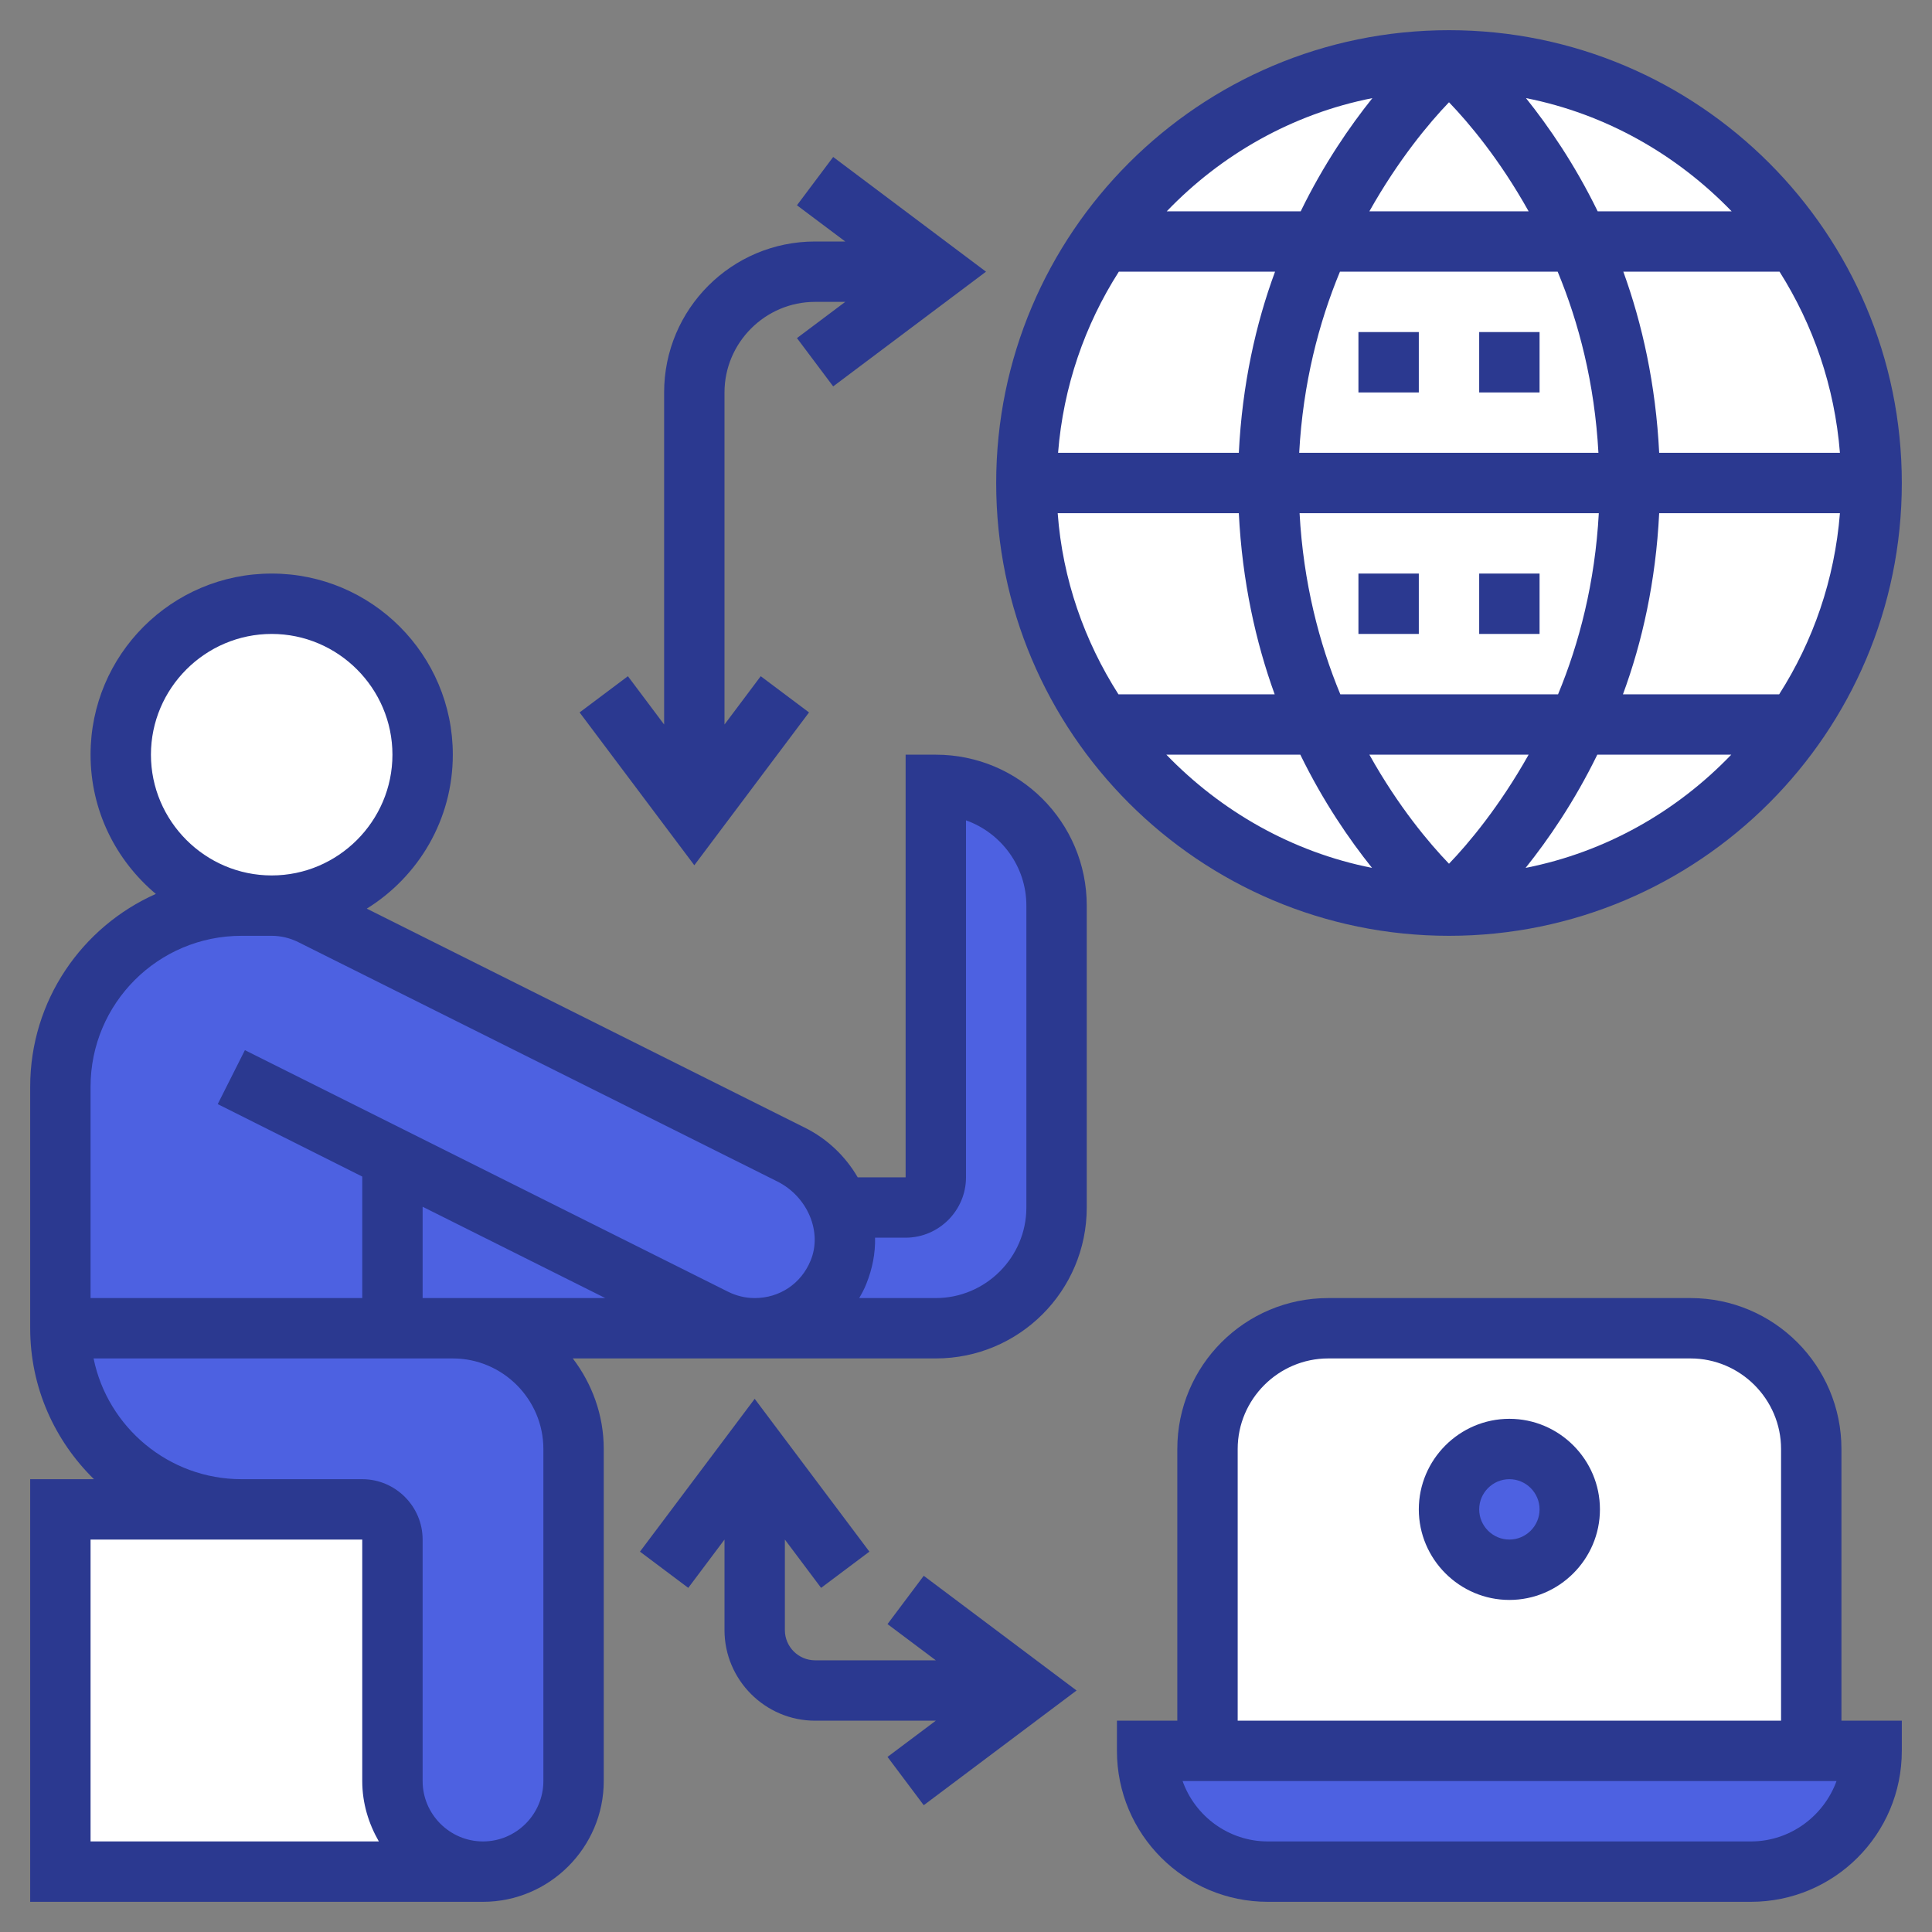
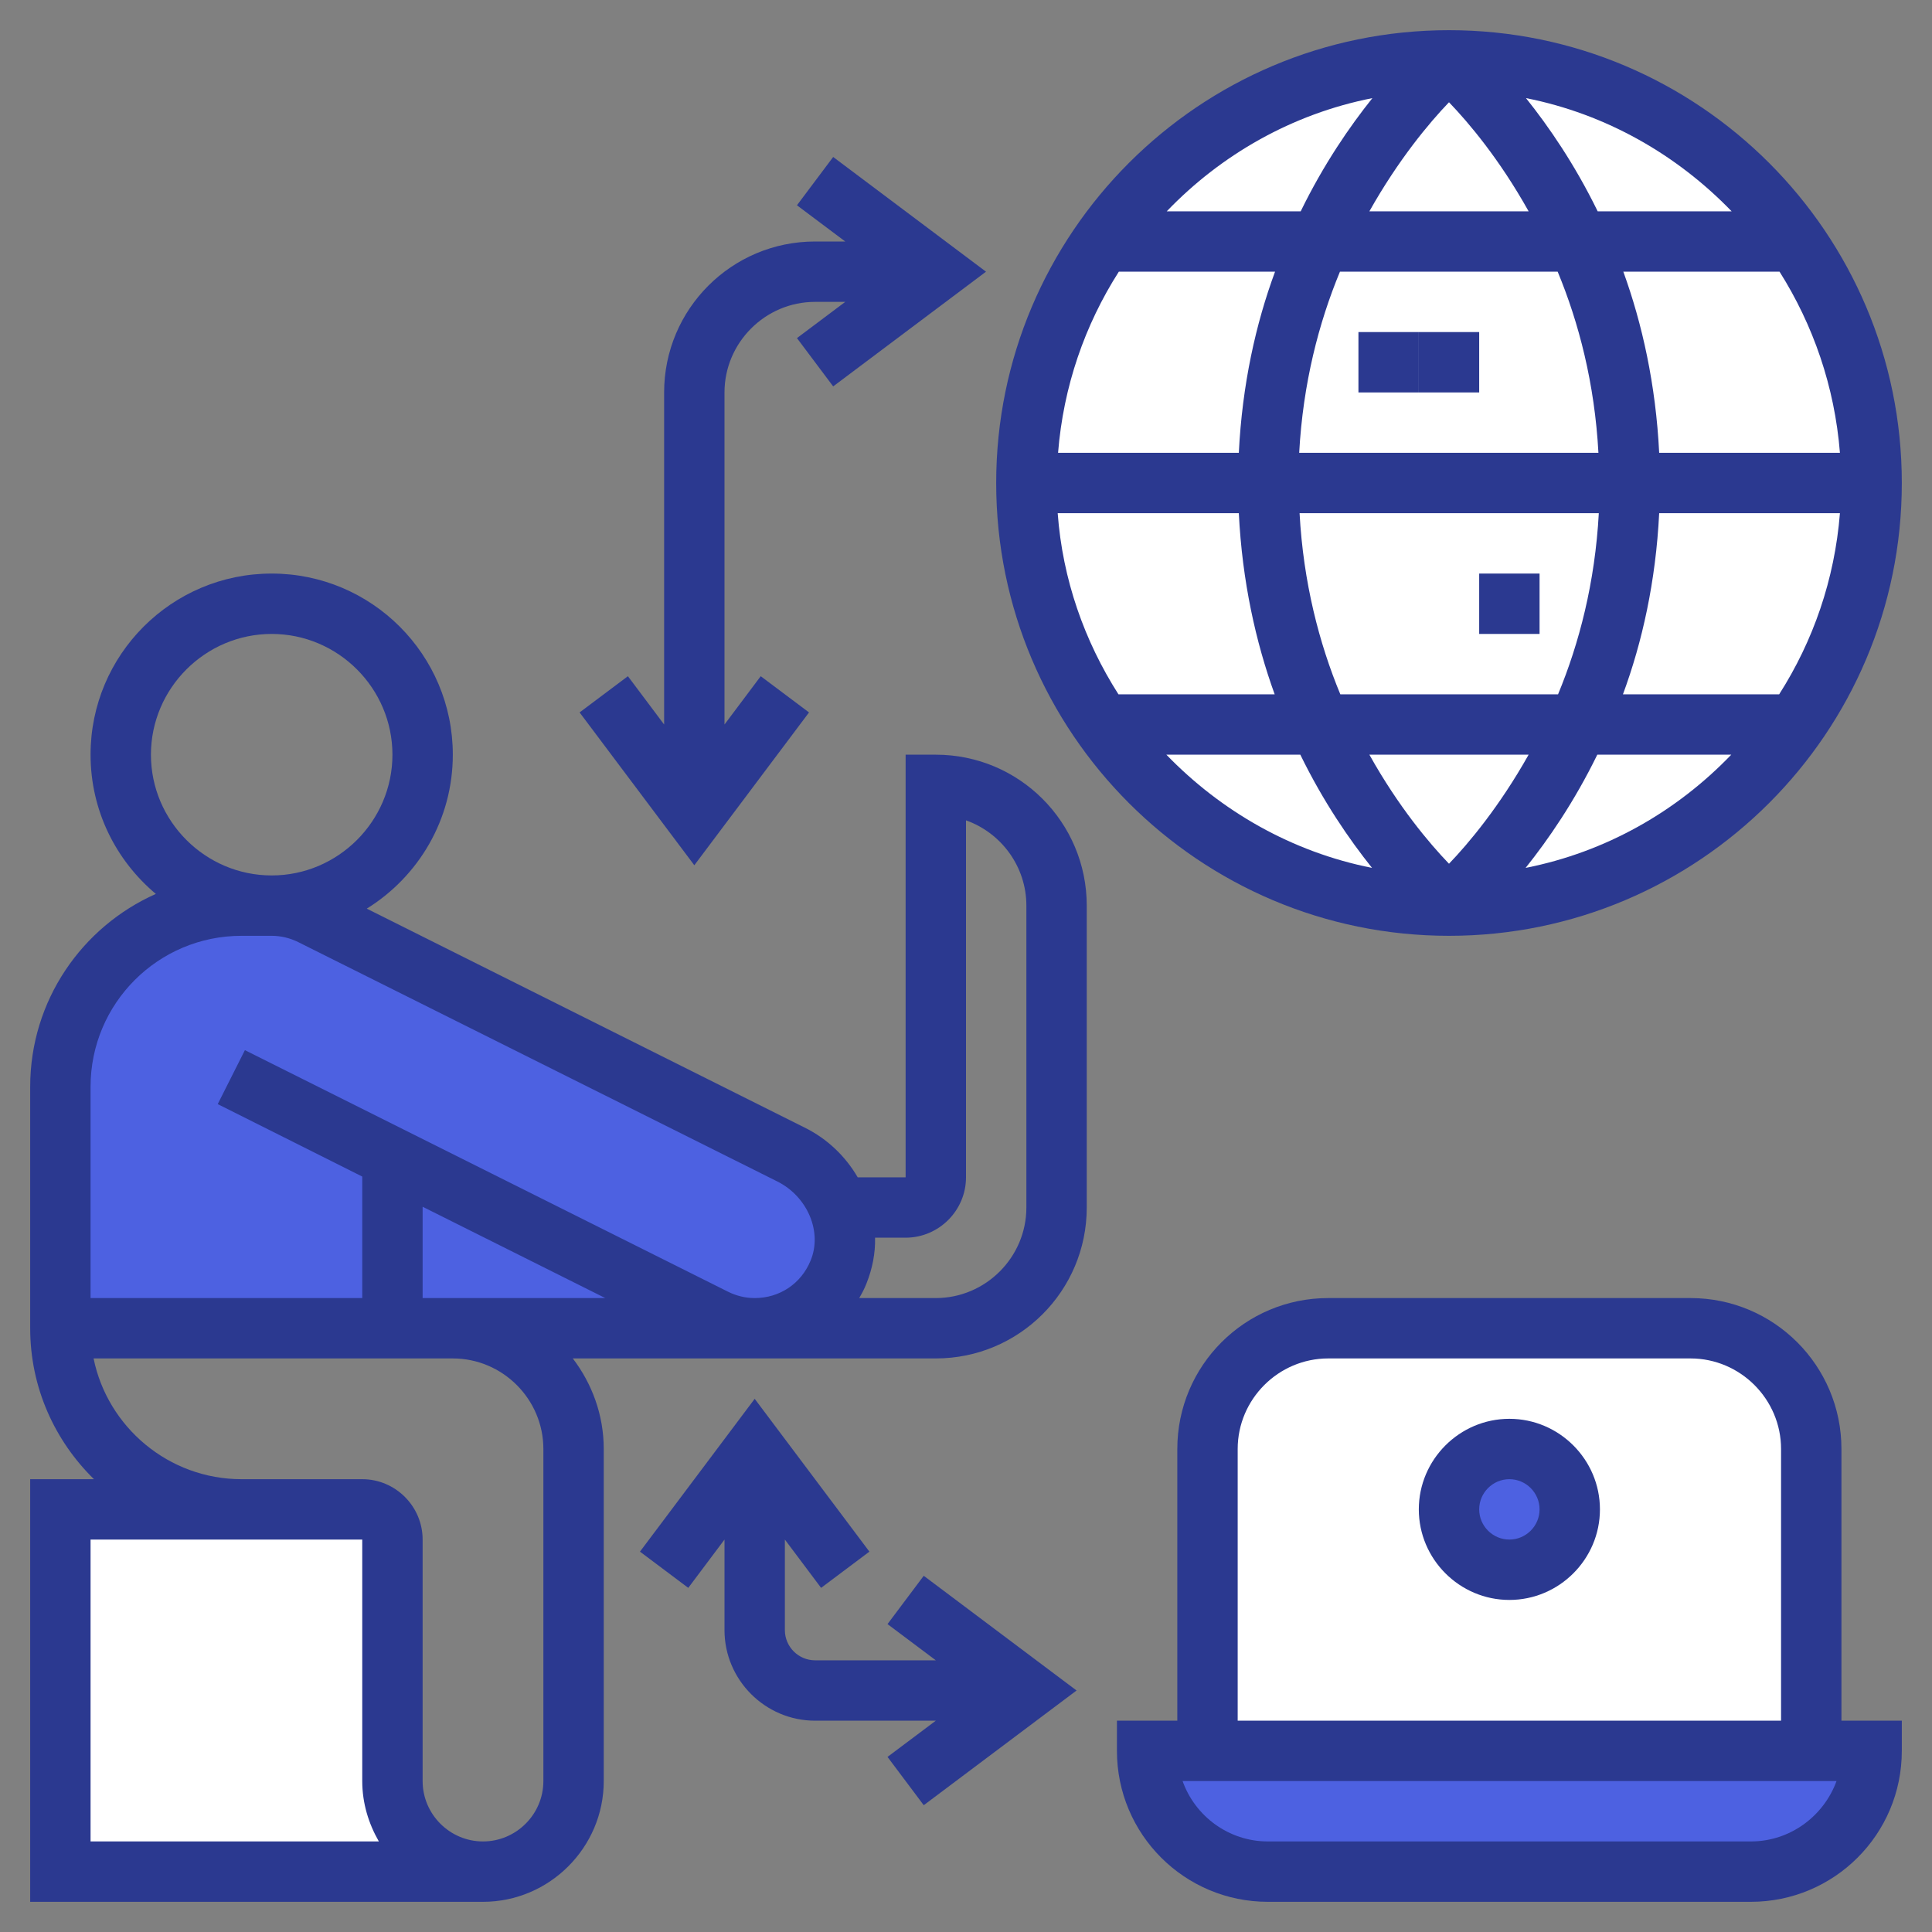
<svg xmlns="http://www.w3.org/2000/svg" version="1.1" id="Layer_1" x="0px" y="0px" viewBox="0 0 512 512" style="enable-background:new 0 0 512 512;" xml:space="preserve">
  <rect x="0" y="0" width="512" height="512" fill="#808080" stroke="none" />
  <style type="text/css">
	.st0{fill:#FFFFFF;}
	.st1{fill:#4D61E1;}
	.st2{fill:#2B3990;}
</style>
  <path class="st0" d="M104,472c0,13.3,10.7,24,24,24H16v-96h48h16h16c4.4,0,8,3.6,8,8V472z" />
-   <path class="st1" d="M152,384v88c0,6.6-2.7,12.6-7,17s-10.3,7-17,7c-13.3,0-24-10.7-24-24v-64c0-4.4-3.6-8-8-8H80H64  c-26.5,0-48-21.5-48-48h88h16C137.7,352,152,366.3,152,384z" />
  <path class="st1" d="M222.2,320c2.2,5.4,2.3,11.4,0,17.1c-3.8,9.1-12.5,14.9-22.2,14.9c-3.7,0-7.4-0.9-10.7-2.5L104,306.8V352H16  v-64c0-26.5,21.5-48,48-48h8c3.7,0,7.4,0.9,10.7,2.5l126.8,63.4C215.5,309,220.1,314.1,222.2,320L222.2,320z" />
-   <circle class="st0" cx="72" cy="200" r="40" />
  <path class="st1" d="M200,352h-80h-16v-45.2l85.3,42.7C192.6,351.1,196.3,352,200,352z" />
  <circle class="st0" cx="384" cy="128" r="112" />
-   <path class="st1" d="M222.2,337.1c2.3-5.7,2.2-11.8,0-17.1h0.1H240c4.4,0,8-3.6,8-8V208c17.7,0,32,14.3,32,32v80  c0,17.7-14.3,32-32,32h-48C209.8,352,218.4,346.2,222.2,337.1z" />
  <path class="st1" d="M480,464h16c0,8.8-3.6,16.8-9.4,22.6c-5.8,5.8-13.8,9.4-22.6,9.4H336c-17.7,0-32-14.3-32-32h16H480z" />
  <path class="st0" d="M480,384v80H320v-80c0-17.7,14.3-32,32-32h96C465.7,352,480,366.3,480,384z" />
  <circle class="st1" cx="400" cy="400" r="16" />
  <path class="st2" d="M248,200h-8v112h-12.7c-3.2-5.5-8-10.2-14.1-13.2l-116-58c13.7-8.5,22.8-23.6,22.8-40.8c0-26.5-21.5-48-48-48  s-48,21.5-48,48c0,14.8,6.7,28,17.3,36.9C21.7,245.6,8,265.2,8,288v64c0,15.7,6.5,29.8,16.9,40H8v112h120c17.6,0,32-14.4,32-32v-88  c0-9-3.1-17.3-8.2-24H248c22.1,0,40-17.9,40-40v-80C288,217.9,270.1,200,248,200z M72,168c17.6,0,32,14.4,32,32s-14.4,32-32,32  s-32-14.4-32-32S54.4,168,72,168z M64,248h8c2.5,0,4.9,0.6,7.1,1.7L206,313.1c8,4,12,13.4,8.8,21c-2.5,6.1-8.2,9.9-14.8,9.9  c-2.5,0-4.9-0.6-7.1-1.7l-128-64l-7.2,14.3L96,311.8V344H24v-56C24,265.9,41.9,248,64,248L64,248z M160.4,344H120h-8v-24.2  L160.4,344z M24,408h40h16h16v64c0,5.9,1.7,11.3,4.4,16H24V408z M144,384v88c0,8.8-7.2,16-16,16s-16-7.2-16-16v-64  c0-8.8-7.2-16-16-16H80H64c-19.3,0-35.5-13.8-39.2-32H96h8h16C133.2,360,144,370.8,144,384z M272,320c0,13.2-10.8,24-24,24h-20.3  c0.7-1.2,1.4-2.5,1.9-3.8c1.6-4,2.4-8.1,2.3-12.2h8.1c8.8,0,16-7.2,16-16v-94.6c9.3,3.3,16,12.2,16,22.6V320z" />
  <path class="st2" d="M384,248c66.2,0,120-53.8,120-120S450.2,8,384,8S264,61.8,264,128S317.8,248,384,248z M384,27.1  c5.2,5.4,13.4,15.1,21.1,28.9h-42.2C370.6,42.3,378.8,32.5,384,27.1z M412.8,72c5.6,13.5,9.8,29.6,10.8,48h-79.3  c1-18.4,5.2-34.5,10.8-48H412.8z M487.6,120h-47.9c-0.9-18.1-4.5-34.2-9.5-48h41.4C480.5,86.1,486.2,102.4,487.6,120L487.6,120z   M384,228.9c-5.2-5.4-13.4-15.1-21.1-28.9h42.2C397.4,213.7,389.2,223.5,384,228.9z M355.2,184c-5.6-13.5-9.8-29.6-10.8-48h79.3  c-1,18.4-5.2,34.5-10.8,48H355.2z M439.7,136h47.9c-1.4,17.6-7.1,33.9-16.1,48h-41.4C435.2,170.2,438.8,154.1,439.7,136L439.7,136z   M328.3,120h-47.9c1.4-17.6,7.1-33.9,16.1-48h41.4C332.8,85.8,329.2,101.9,328.3,120L328.3,120z M328.3,136  c0.9,18.1,4.5,34.2,9.5,48h-41.4c-9-14.1-14.8-30.4-16.1-48H328.3z M309.1,200h35.5c6.1,12.5,13,22.5,19,30  C342.4,225.8,323.6,215,309.1,200L309.1,200z M404.3,230c6-7.5,12.9-17.5,19-30h35.5C444.4,215,425.6,225.8,404.3,230L404.3,230z   M458.9,56h-35.5c-6.1-12.5-13-22.5-19-30C425.6,30.2,444.4,41,458.9,56L458.9,56z M363.7,26c-6,7.5-12.9,17.5-19,30h-35.5  C323.6,41,342.4,30.2,363.7,26L363.7,26z" />
  <path class="st2" d="M360,88h16v16h-16V88z" />
-   <path class="st2" d="M392,88h16v16h-16V88z" />
-   <path class="st2" d="M360,152h16v16h-16V152z" />
+   <path class="st2" d="M392,88v16h-16V88z" />
  <path class="st2" d="M392,152h16v16h-16V152z" />
  <path class="st2" d="M214.4,188.8l-12.8-9.6L192,192v-88c0-13.2,10.8-24,24-24h8l-12.8,9.6l9.6,12.8L261.3,72l-40.5-30.4l-9.6,12.8  L224,64h-8c-22.1,0-40,17.9-40,40v88l-9.6-12.8l-12.8,9.6l30.4,40.5L214.4,188.8z" />
  <path class="st2" d="M235.2,430.4L248,440h-32c-4.4,0-8-3.6-8-8v-24l9.6,12.8l12.8-9.6L200,370.7l-30.4,40.5l12.8,9.6L192,408v24  c0,13.2,10.8,24,24,24h32l-12.8,9.6l9.6,12.8l40.5-30.4l-40.5-30.4L235.2,430.4z" />
  <path class="st2" d="M488,384c0-22.1-17.9-40-40-40h-96c-22.1,0-40,17.9-40,40v72h-16v8c0,22.1,17.9,40,40,40h128  c22.1,0,40-17.9,40-40v-8h-16V384z M328,384c0-13.2,10.8-24,24-24h96c13.2,0,24,10.8,24,24v72H328V384z M464,488H336  c-10.4,0-19.3-6.7-22.6-16h173.3C483.3,481.3,474.4,488,464,488L464,488z" />
  <path class="st2" d="M400,376c-13.2,0-24,10.8-24,24s10.8,24,24,24s24-10.8,24-24S413.2,376,400,376z M400,408c-4.4,0-8-3.6-8-8  s3.6-8,8-8s8,3.6,8,8S404.4,408,400,408z" />
</svg>